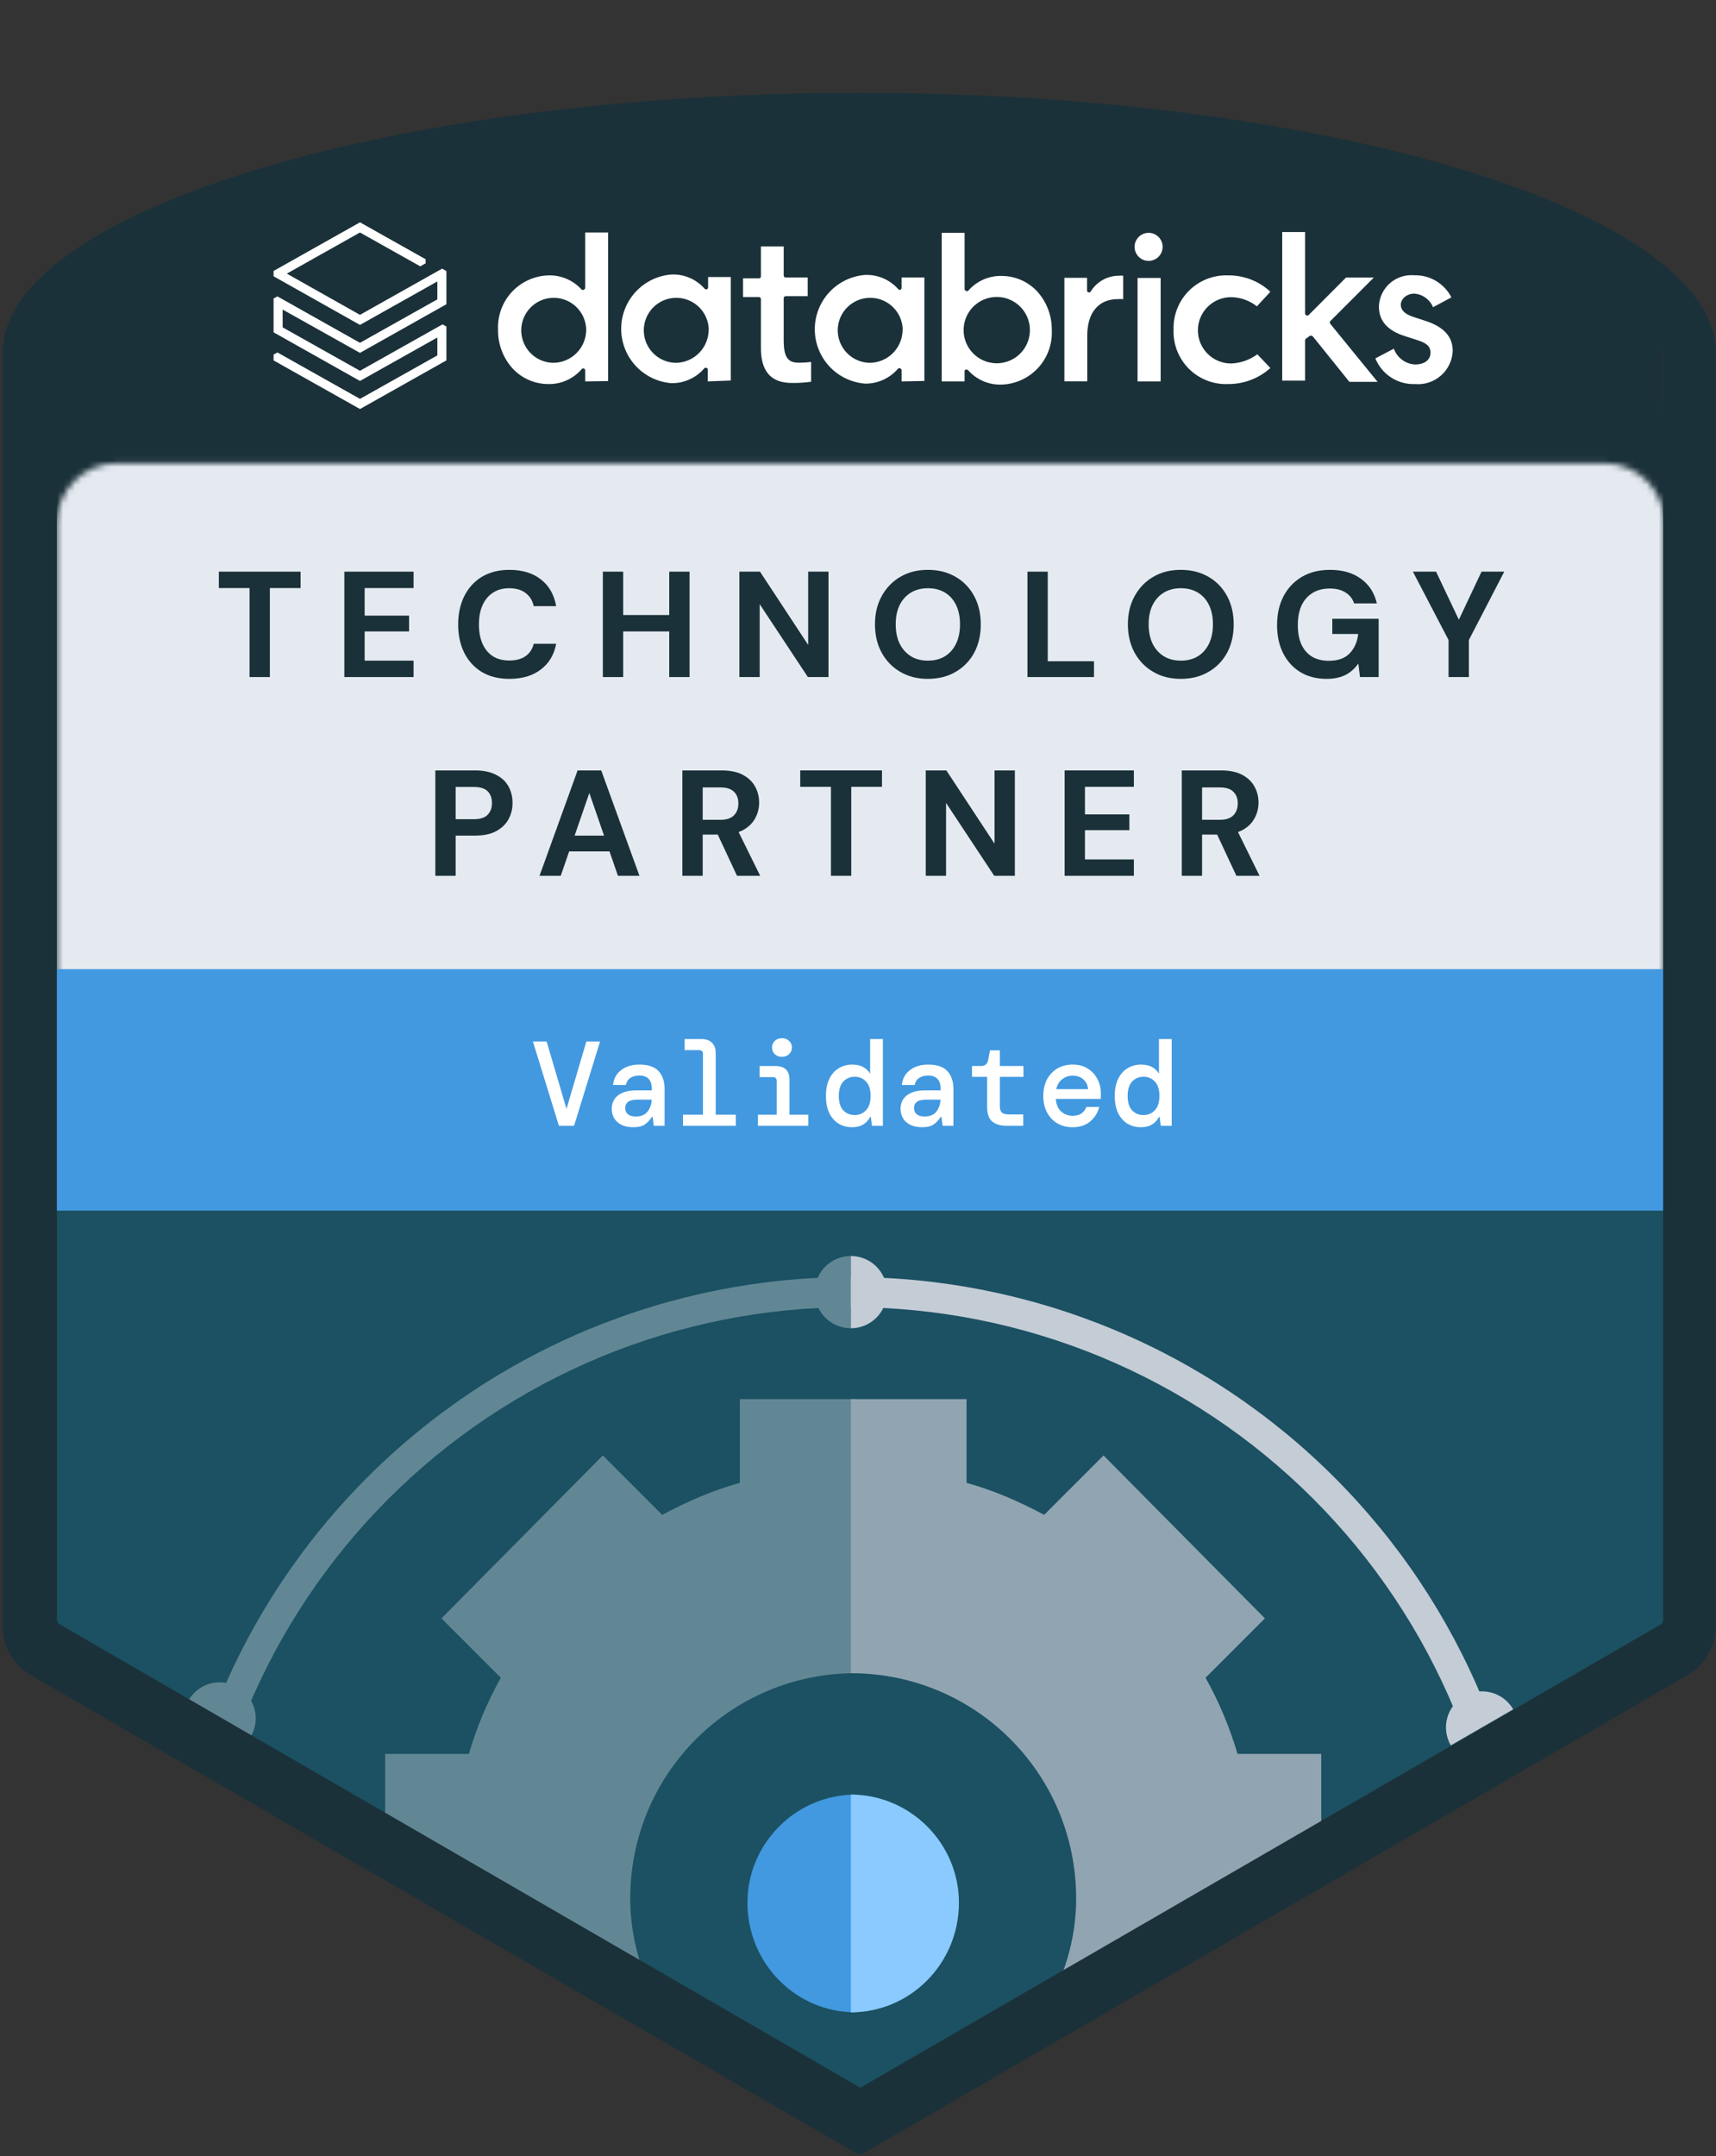
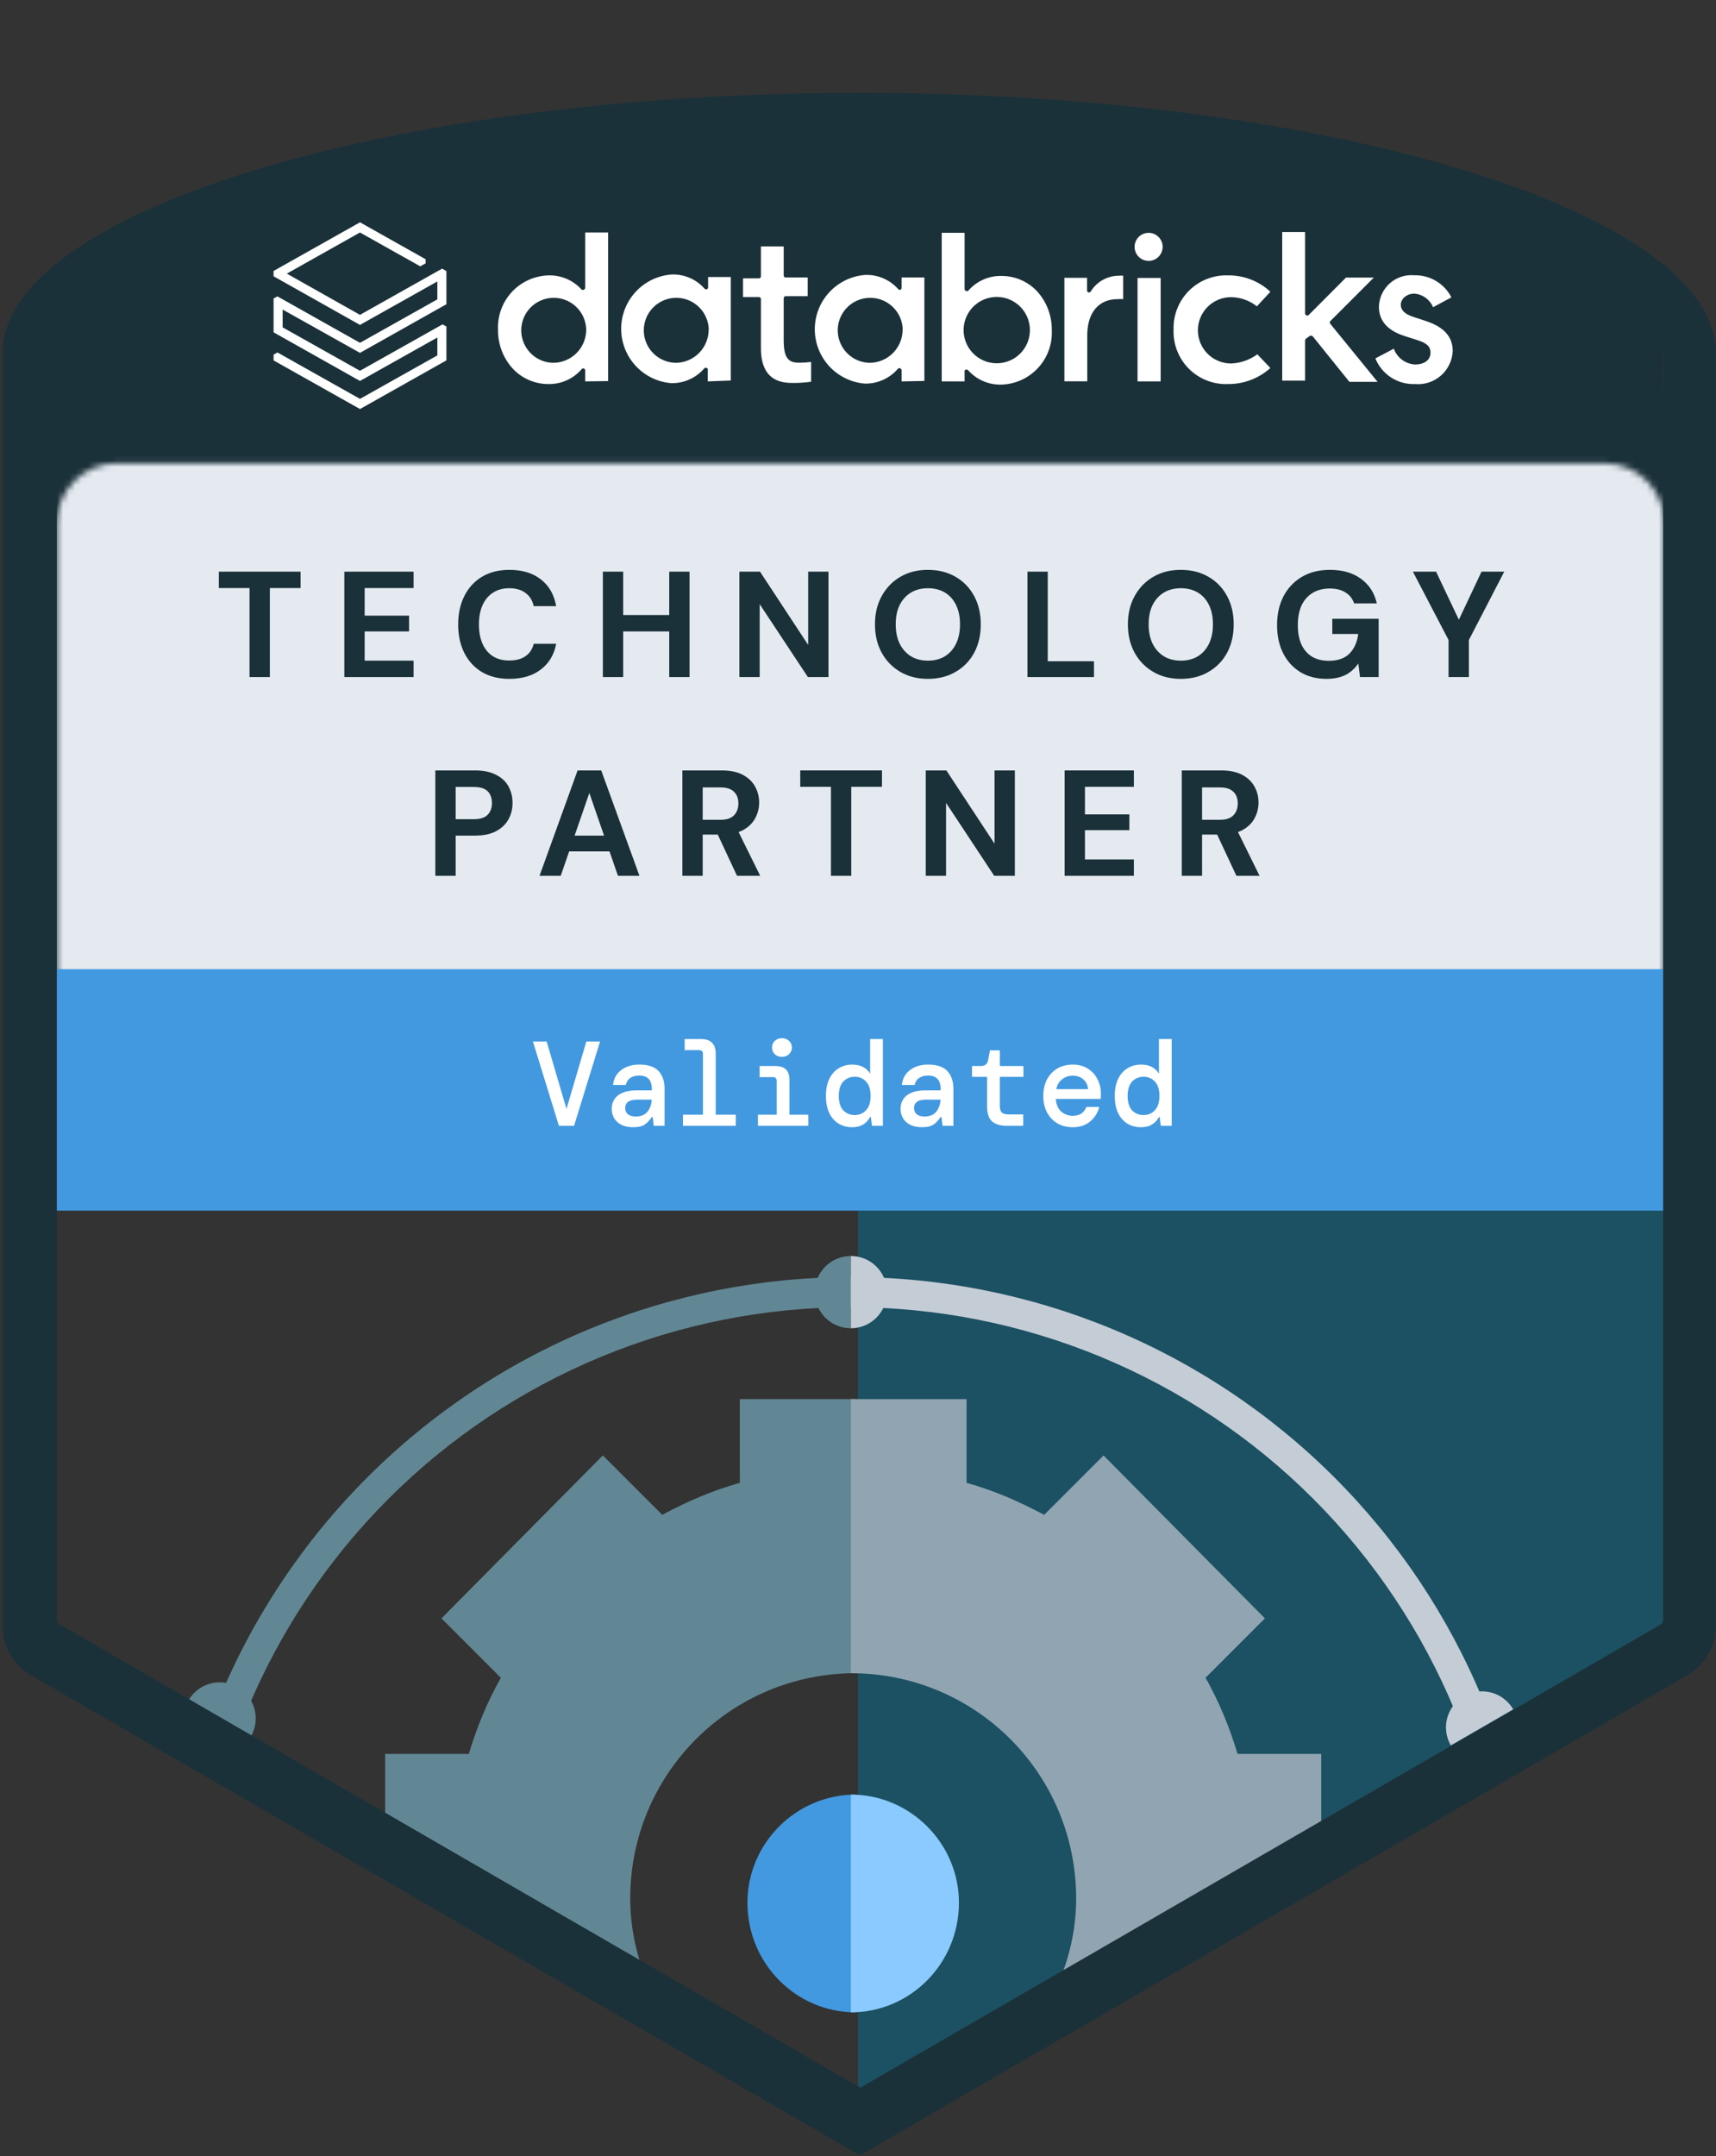
<svg xmlns="http://www.w3.org/2000/svg" width="285" height="358" viewBox="0 0 285 358" fill="none">
  <rect x="0" y="0" width="285" height="358" fill="#333333" stroke="none" />
  <g clip-path="url(#clip0_1804_67)">
    <path d="M142.411 23.088C65.211 23.088 8.7 43.291 8.7 58.114V194.912H277.437L276.121 58.114C276.121 43.291 219.611 23.088 142.411 23.088Z" fill="#1B3139" />
-     <path d="M5.068 168.412V265.375C5.068 267.228 5.995 268.772 7.539 269.699L143.102 348.134V168.412H5.068Z" fill="#1B5162" />
    <path d="M142.484 348.134L277.739 269.699C279.283 268.772 280.209 267.228 280.209 265.375V168.412H142.484V348.134Z" fill="#1B5162" />
    <mask id="mask0_1804_67" style="mask-type:alpha" maskUnits="userSpaceOnUse" x="9" y="76" width="268" height="112">
      <path d="M9.437 86.912C9.437 81.389 13.914 76.912 19.436 76.912H266.437C271.959 76.912 276.437 81.389 276.437 86.912V187.912H9.437V86.912Z" fill="white" />
    </mask>
    <g mask="url(#mask0_1804_67)">
      <path d="M7.437 67.912H279.437V190.912H7.437V67.912Z" fill="#E5EAF1" />
      <path d="M276.437 78.912L7.037 188.912H276.437V78.912Z" fill="#E5EAF1" />
    </g>
    <path d="M279.05 160.912H6.05V201H279.05V160.912Z" fill="#4299E0" />
    <path d="M189.483 187.152C188.656 187.152 187.916 186.959 187.263 186.572C186.61 186.172 186.09 185.585 185.703 184.812C185.33 184.039 185.143 183.085 185.143 181.952C185.143 180.819 185.336 179.865 185.723 179.092C186.11 178.319 186.63 177.739 187.283 177.352C187.95 176.952 188.69 176.752 189.503 176.752C190.263 176.752 190.89 176.899 191.383 177.192C191.876 177.472 192.243 177.832 192.483 178.272V172.512H194.603V186.912H192.783L192.603 185.452H192.483C192.216 185.972 191.836 186.385 191.343 186.692C190.863 186.999 190.243 187.152 189.483 187.152ZM189.923 185.132C190.683 185.132 191.31 184.865 191.803 184.332C192.31 183.799 192.563 183.005 192.563 181.952C192.563 180.885 192.31 180.092 191.803 179.572C191.31 179.039 190.683 178.772 189.923 178.772C189.163 178.772 188.53 179.039 188.023 179.572C187.53 180.105 187.283 180.905 187.283 181.972C187.283 183.025 187.53 183.819 188.023 184.352C188.53 184.872 189.163 185.132 189.923 185.132Z" fill="white" />
    <path d="M178.15 187.152C177.19 187.152 176.344 186.939 175.611 186.512C174.877 186.072 174.304 185.465 173.891 184.692C173.477 183.919 173.271 183.019 173.271 181.992C173.271 180.952 173.47 180.039 173.87 179.252C174.284 178.465 174.857 177.852 175.59 177.412C176.337 176.972 177.197 176.752 178.171 176.752C179.131 176.752 179.957 176.972 180.65 177.412C181.344 177.839 181.877 178.412 182.251 179.132C182.637 179.852 182.831 180.645 182.831 181.512C182.831 181.645 182.831 181.792 182.831 181.952C182.831 182.099 182.824 182.265 182.811 182.452H175.351C175.417 183.372 175.717 184.072 176.251 184.552C176.784 185.019 177.411 185.252 178.131 185.252C178.757 185.252 179.251 185.125 179.611 184.872C179.984 184.605 180.257 184.245 180.43 183.792H182.57C182.33 184.739 181.83 185.539 181.07 186.192C180.31 186.832 179.337 187.152 178.15 187.152ZM178.15 178.592C177.497 178.592 176.917 178.792 176.411 179.192C175.904 179.579 175.577 180.125 175.43 180.832H180.71C180.657 180.165 180.397 179.625 179.93 179.212C179.464 178.799 178.87 178.592 178.15 178.592Z" fill="white" />
    <path d="M167.118 186.912C166.145 186.912 165.372 186.679 164.798 186.212C164.225 185.732 163.938 184.885 163.938 183.672V178.792H161.438V176.992H162.918C163.598 176.992 163.998 176.659 164.118 175.992L164.418 174.392H166.058V176.992H169.978V178.792H166.058V183.632C166.058 184.152 166.172 184.519 166.398 184.732C166.638 184.932 167.045 185.032 167.618 185.032H169.938V186.912H167.118Z" fill="white" />
    <path d="M153.146 187.152C152.36 187.152 151.7 187.019 151.166 186.752C150.633 186.472 150.233 186.105 149.966 185.652C149.7 185.185 149.566 184.679 149.566 184.132C149.566 183.159 149.92 182.399 150.626 181.852C151.346 181.305 152.36 181.032 153.666 181.032H156.226V180.812C156.226 179.319 155.533 178.572 154.146 178.572C153.573 178.572 153.086 178.699 152.686 178.952C152.3 179.192 152.04 179.585 151.906 180.132H149.786C149.893 179.092 150.34 178.272 151.126 177.672C151.926 177.059 152.933 176.752 154.146 176.752C155.613 176.752 156.68 177.112 157.346 177.832C158.013 178.552 158.346 179.545 158.346 180.812V186.912H156.546L156.366 185.452H156.226C155.933 185.919 155.566 186.319 155.126 186.652C154.686 186.985 154.026 187.152 153.146 187.152ZM153.546 185.372C154.413 185.372 155.06 185.112 155.486 184.592C155.926 184.059 156.166 183.385 156.206 182.572H153.886C153.126 182.572 152.586 182.699 152.266 182.952C151.96 183.192 151.806 183.532 151.806 183.972C151.806 184.412 151.96 184.759 152.266 185.012C152.586 185.252 153.013 185.372 153.546 185.372Z" fill="white" />
    <path d="M141.514 187.152C140.688 187.152 139.948 186.959 139.294 186.572C138.641 186.172 138.121 185.585 137.734 184.812C137.361 184.039 137.174 183.085 137.174 181.952C137.174 180.819 137.368 179.865 137.754 179.092C138.141 178.319 138.661 177.739 139.314 177.352C139.981 176.952 140.721 176.752 141.534 176.752C142.294 176.752 142.921 176.899 143.414 177.192C143.908 177.472 144.274 177.832 144.514 178.272V172.512H146.634V186.912H144.814L144.634 185.452H144.514C144.248 185.972 143.868 186.385 143.374 186.692C142.894 186.999 142.274 187.152 141.514 187.152ZM141.954 185.132C142.714 185.132 143.341 184.865 143.834 184.332C144.341 183.799 144.594 183.005 144.594 181.952C144.594 180.885 144.341 180.092 143.834 179.572C143.341 179.039 142.714 178.772 141.954 178.772C141.194 178.772 140.561 179.039 140.054 179.572C139.561 180.105 139.314 180.905 139.314 181.972C139.314 183.025 139.561 183.819 140.054 184.352C140.561 184.872 141.194 185.132 141.954 185.132Z" fill="white" />
    <path d="M129.862 175.472C129.395 175.472 129.002 175.325 128.682 175.032C128.375 174.725 128.222 174.352 128.222 173.912C128.222 173.472 128.375 173.105 128.682 172.812C129.002 172.519 129.395 172.372 129.862 172.372C130.342 172.372 130.735 172.519 131.042 172.812C131.362 173.105 131.522 173.472 131.522 173.912C131.522 174.352 131.362 174.725 131.042 175.032C130.735 175.325 130.342 175.472 129.862 175.472ZM125.882 186.912V185.072H129.002V179.492C129.002 179.052 128.789 178.832 128.362 178.832H126.162V176.992H128.742C129.569 176.992 130.169 177.185 130.542 177.572C130.929 177.945 131.122 178.545 131.122 179.372V185.072H134.242V186.912H125.882Z" fill="white" />
    <path d="M113.43 186.912V185.072H116.75V175.012C116.75 174.572 116.536 174.352 116.11 174.352H113.71V172.512H116.49C117.263 172.512 117.85 172.719 118.25 173.132C118.663 173.532 118.87 174.119 118.87 174.892V185.072H122.21V186.912H113.43Z" fill="white" />
    <path d="M105.178 187.152C104.391 187.152 103.731 187.019 103.198 186.752C102.664 186.472 102.264 186.105 101.998 185.652C101.731 185.185 101.598 184.679 101.598 184.132C101.598 183.159 101.951 182.399 102.658 181.852C103.378 181.305 104.391 181.032 105.698 181.032H108.258V180.812C108.258 179.319 107.564 178.572 106.178 178.572C105.604 178.572 105.118 178.699 104.718 178.952C104.331 179.192 104.071 179.585 103.938 180.132H101.818C101.924 179.092 102.371 178.272 103.158 177.672C103.958 177.059 104.964 176.752 106.178 176.752C107.644 176.752 108.711 177.112 109.378 177.832C110.044 178.552 110.378 179.545 110.378 180.812V186.912H108.578L108.398 185.452H108.258C107.964 185.919 107.598 186.319 107.158 186.652C106.718 186.985 106.058 187.152 105.178 187.152ZM105.578 185.372C106.444 185.372 107.091 185.112 107.518 184.592C107.958 184.059 108.198 183.385 108.238 182.572H105.918C105.158 182.572 104.618 182.699 104.298 182.952C103.991 183.192 103.838 183.532 103.838 183.972C103.838 184.412 103.991 184.759 104.298 185.012C104.618 185.252 105.044 185.372 105.578 185.372Z" fill="white" />
    <path d="M92.825 186.912L88.505 172.912H90.785L94.085 184.112L97.385 172.912H99.665L95.345 186.912H92.825Z" fill="white" />
    <path d="M196.271 145.412V127.912H202.796C204.213 127.912 205.379 128.154 206.296 128.637C207.213 129.12 207.896 129.77 208.346 130.587C208.796 131.387 209.021 132.279 209.021 133.262C209.021 134.195 208.796 135.07 208.346 135.887C207.913 136.687 207.238 137.337 206.321 137.837C205.404 138.32 204.221 138.562 202.771 138.562H199.646V145.412H196.271ZM205.346 145.412L201.746 137.712H205.396L209.196 145.412H205.346ZM199.646 136.112H202.596C203.613 136.112 204.363 135.862 204.846 135.362C205.329 134.862 205.571 134.204 205.571 133.387C205.571 132.57 205.329 131.929 204.846 131.462C204.379 130.979 203.629 130.737 202.596 130.737H199.646V136.112Z" fill="#1B3139" />
    <path d="M176.818 145.412V127.912H188.318V130.637H180.193V135.212H187.568V137.837H180.193V142.687H188.318V145.412H176.818Z" fill="#1B3139" />
    <path d="M153.751 145.412V127.912H157.176L165.151 140.037H165.176V127.912H168.551V145.412H165.126L157.126 133.312V145.412H153.751Z" fill="#1B3139" />
    <path d="M138.007 145.412V130.637H132.907V127.912H146.482V130.637H141.382V145.412H138.007Z" fill="#1B3139" />
    <path d="M113.332 145.412V127.912H119.857C121.273 127.912 122.44 128.154 123.357 128.637C124.273 129.12 124.957 129.77 125.407 130.587C125.857 131.387 126.082 132.279 126.082 133.262C126.082 134.195 125.857 135.07 125.407 135.887C124.973 136.687 124.298 137.337 123.382 137.837C122.465 138.32 121.282 138.562 119.832 138.562H116.707V145.412H113.332ZM122.407 145.412L118.807 137.712H122.457L126.257 145.412H122.407ZM116.707 136.112H119.657C120.673 136.112 121.423 135.862 121.907 135.362C122.39 134.862 122.632 134.204 122.632 133.387C122.632 132.57 122.39 131.929 121.907 131.462C121.44 130.979 120.69 130.737 119.657 130.737H116.707V136.112Z" fill="#1B3139" />
    <path d="M89.604 145.412L95.929 127.912H99.854L106.204 145.412H102.629L97.879 131.662L93.129 145.412H89.604ZM92.404 141.362L93.304 138.737H102.204L103.104 141.362H92.404Z" fill="#1B3139" />
    <path d="M72.301 145.412V127.912H78.876C80.293 127.912 81.46 128.154 82.376 128.637C83.31 129.104 84.001 129.745 84.451 130.562C84.901 131.379 85.126 132.304 85.126 133.337C85.126 134.287 84.91 135.17 84.476 135.987C84.043 136.804 83.36 137.47 82.426 137.987C81.51 138.487 80.326 138.737 78.876 138.737H75.676V145.412H72.301ZM75.676 136.012H78.676C79.743 136.012 80.51 135.77 80.976 135.287C81.46 134.804 81.701 134.154 81.701 133.337C81.701 132.487 81.46 131.829 80.976 131.362C80.51 130.895 79.743 130.662 78.676 130.662H75.676V136.012Z" fill="#1B3139" />
    <path d="M240.582 112.412V106.262L234.657 94.912H238.507L242.707 103.762H241.882L246.057 94.912H249.832L243.957 106.262V112.412H240.582Z" fill="#1B3139" />
    <path d="M220.323 112.712C218.673 112.712 217.231 112.345 215.998 111.612C214.765 110.862 213.806 109.82 213.123 108.487C212.44 107.137 212.098 105.57 212.098 103.787C212.098 101.987 212.448 100.404 213.148 99.037C213.865 97.654 214.881 96.57 216.198 95.787C217.515 95.004 219.081 94.612 220.898 94.612C222.965 94.612 224.673 95.104 226.023 96.087C227.39 97.07 228.273 98.437 228.673 100.187H224.898C224.648 99.421 224.181 98.82 223.498 98.387C222.815 97.937 221.94 97.712 220.873 97.712C219.74 97.712 218.773 97.962 217.973 98.462C217.173 98.962 216.565 99.662 216.148 100.562C215.748 101.462 215.548 102.537 215.548 103.787C215.548 105.054 215.748 106.129 216.148 107.012C216.565 107.895 217.156 108.57 217.923 109.037C218.706 109.487 219.623 109.712 220.673 109.712C222.206 109.712 223.365 109.304 224.148 108.487C224.948 107.654 225.423 106.579 225.573 105.262H221.273V102.737H228.973V112.412H225.873L225.598 110.162C225.231 110.695 224.798 111.154 224.298 111.537C223.815 111.92 223.24 112.212 222.573 112.412C221.923 112.612 221.173 112.712 220.323 112.712Z" fill="#1B3139" />
    <path d="M196.098 112.712C194.381 112.712 192.864 112.329 191.548 111.562C190.231 110.795 189.198 109.737 188.448 108.387C187.698 107.02 187.323 105.445 187.323 103.662C187.323 101.879 187.698 100.312 188.448 98.962C189.198 97.596 190.231 96.529 191.548 95.762C192.864 94.996 194.381 94.612 196.098 94.612C197.848 94.612 199.381 94.996 200.698 95.762C202.031 96.529 203.064 97.596 203.798 98.962C204.531 100.312 204.898 101.879 204.898 103.662C204.898 105.445 204.531 107.02 203.798 108.387C203.064 109.737 202.031 110.795 200.698 111.562C199.381 112.329 197.848 112.712 196.098 112.712ZM196.123 109.687C197.206 109.687 198.148 109.445 198.948 108.962C199.748 108.462 200.364 107.762 200.798 106.862C201.231 105.962 201.448 104.895 201.448 103.662C201.448 102.412 201.231 101.345 200.798 100.462C200.364 99.562 199.748 98.871 198.948 98.387C198.148 97.904 197.206 97.662 196.123 97.662C195.039 97.662 194.098 97.904 193.298 98.387C192.498 98.871 191.873 99.562 191.423 100.462C190.989 101.345 190.773 102.412 190.773 103.662C190.773 104.895 190.989 105.962 191.423 106.862C191.873 107.762 192.498 108.462 193.298 108.962C194.098 109.445 195.039 109.687 196.123 109.687Z" fill="#1B3139" />
    <path d="M170.641 112.412V94.912H174.016V109.787H181.691V112.412H170.641Z" fill="#1B3139" />
    <path d="M154.091 112.712C152.374 112.712 150.858 112.329 149.541 111.562C148.224 110.795 147.191 109.737 146.441 108.387C145.691 107.02 145.316 105.445 145.316 103.662C145.316 101.879 145.691 100.312 146.441 98.962C147.191 97.596 148.224 96.529 149.541 95.762C150.858 94.996 152.374 94.612 154.091 94.612C155.841 94.612 157.374 94.996 158.691 95.762C160.024 96.529 161.058 97.596 161.791 98.962C162.524 100.312 162.891 101.879 162.891 103.662C162.891 105.445 162.524 107.02 161.791 108.387C161.058 109.737 160.024 110.795 158.691 111.562C157.374 112.329 155.841 112.712 154.091 112.712ZM154.116 109.687C155.199 109.687 156.141 109.445 156.941 108.962C157.741 108.462 158.358 107.762 158.791 106.862C159.224 105.962 159.441 104.895 159.441 103.662C159.441 102.412 159.224 101.345 158.791 100.462C158.358 99.562 157.741 98.871 156.941 98.387C156.141 97.904 155.199 97.662 154.116 97.662C153.033 97.662 152.091 97.904 151.291 98.387C150.491 98.871 149.866 99.562 149.416 100.462C148.983 101.345 148.766 102.412 148.766 103.662C148.766 104.895 148.983 105.962 149.416 106.862C149.866 107.762 150.491 108.462 151.291 108.962C152.091 109.445 153.033 109.687 154.116 109.687Z" fill="#1B3139" />
    <path d="M122.799 112.412V94.912H126.224L134.199 107.037H134.224V94.912H137.599V112.412H134.174L126.174 100.312V112.412H122.799Z" fill="#1B3139" />
    <path d="M111.149 112.412V94.912H114.524V112.412H111.149ZM100.124 112.412V94.912H103.499V112.412H100.124ZM103.024 104.837V102.112H111.699V104.837H103.024Z" fill="#1B3139" />
    <path d="M84.592 112.712C82.842 112.712 81.326 112.337 80.042 111.587C78.776 110.82 77.801 109.762 77.117 108.412C76.434 107.045 76.092 105.47 76.092 103.687C76.092 101.904 76.434 100.329 77.117 98.962C77.801 97.596 78.776 96.529 80.042 95.762C81.326 94.996 82.842 94.612 84.592 94.612C86.726 94.612 88.467 95.137 89.817 96.187C91.184 97.237 92.034 98.721 92.367 100.637H88.642C88.442 99.704 87.992 98.979 87.292 98.462C86.609 97.929 85.701 97.662 84.567 97.662C83.517 97.662 82.617 97.912 81.867 98.412C81.117 98.895 80.542 99.587 80.142 100.487C79.742 101.37 79.542 102.437 79.542 103.687C79.542 104.92 79.742 105.987 80.142 106.887C80.542 107.787 81.117 108.479 81.867 108.962C82.617 109.429 83.517 109.662 84.567 109.662C85.701 109.662 86.609 109.42 87.292 108.937C87.976 108.454 88.426 107.77 88.642 106.887H92.367C92.034 108.704 91.184 110.129 89.817 111.162C88.467 112.195 86.726 112.712 84.592 112.712Z" fill="#1B3139" />
    <path d="M57.189 112.412V94.912H68.689V97.637H60.564V102.212H67.939V104.837H60.564V109.687H68.689V112.412H57.189Z" fill="#1B3139" />
    <path d="M41.445 112.412V97.637H36.345V94.912H49.92V97.637H44.82V112.412H41.445Z" fill="#1B3139" />
    <path d="M124.139 315.907C124.139 306.046 132.229 297.956 142.089 297.956V334.11C132.229 334.11 124.139 326.02 124.139 315.907Z" fill="#4299E0" />
    <path d="M104.671 315.219C104.671 294.488 121.358 277.801 142.089 277.801C142.089 276.284 142.089 275.273 142.089 275.273V232.292H122.874V246.198C118.324 247.462 114.278 249.231 109.98 251.507L100.12 241.647L73.32 268.699L83.181 278.559C80.905 282.605 79.135 286.903 77.871 291.201H63.966V307.382L109.98 333.928C106.694 328.366 104.671 322.046 104.671 315.219Z" fill="#628794" />
    <path d="M159.263 315.907C159.263 306.046 151.173 297.956 141.312 297.956V334.11C151.173 334.11 159.263 326.02 159.263 315.907Z" fill="#8ACAFF" />
    <path d="M178.731 315.219C178.731 294.488 162.045 277.801 141.313 277.801C141.313 276.284 141.313 275.273 141.313 275.273V232.292H160.528V246.198C165.079 247.462 169.124 249.231 173.422 251.507L183.282 241.647L210.082 268.699L200.222 278.559C202.497 282.605 204.267 286.903 205.531 291.201H219.437V307.382L173.422 333.928C176.709 328.366 178.731 322.046 178.731 315.219Z" fill="#90A5B1" />
    <path fill-rule="evenodd" clip-rule="evenodd" d="M64.528 248.838C54.445 258.921 46.446 270.892 40.989 284.067L36.37 282.154C42.078 268.372 50.445 255.85 60.993 245.302C71.541 234.755 84.063 226.388 97.844 220.679C111.625 214.971 126.396 212.033 141.313 212.033L141.313 217.033C127.053 217.033 112.932 219.841 99.757 225.299C86.583 230.756 74.612 238.754 64.528 248.838Z" fill="#618794" />
    <path fill-rule="evenodd" clip-rule="evenodd" d="M218.098 248.838C228.181 258.921 236.18 270.892 241.637 284.067L246.256 282.154C240.548 268.372 232.181 255.85 221.633 245.302C211.085 234.755 198.563 226.388 184.782 220.679C171.001 214.971 156.23 212.033 141.313 212.033L141.313 217.033C155.573 217.033 169.694 219.841 182.869 225.299C196.043 230.756 208.014 238.754 218.098 248.838Z" fill="#C4CCD6" />
    <path d="M141.313 220.533C140.525 220.533 139.745 220.377 139.017 220.076C138.289 219.774 137.627 219.332 137.07 218.775C136.513 218.218 136.071 217.557 135.77 216.829C135.468 216.101 135.313 215.321 135.313 214.533C135.313 213.745 135.468 212.964 135.77 212.237C136.071 211.509 136.513 210.847 137.07 210.29C137.627 209.733 138.289 209.291 139.017 208.989C139.745 208.688 140.525 208.533 141.313 208.533L141.313 214.533L141.313 220.533Z" fill="#618794" />
    <path d="M141.313 208.533C142.101 208.533 142.881 208.688 143.609 208.989C144.337 209.291 144.998 209.733 145.556 210.29C146.113 210.847 146.555 211.509 146.856 212.237C147.158 212.964 147.313 213.745 147.313 214.533C147.313 215.321 147.158 216.101 146.856 216.829C146.555 217.557 146.113 218.218 145.556 218.775C144.998 219.332 144.337 219.774 143.609 220.076C142.881 220.377 142.101 220.533 141.313 220.533L141.313 214.533L141.313 208.533Z" fill="#C4CCD6" />
    <path d="M240.954 289.791C240.561 289.11 240.306 288.358 240.203 287.579C240.1 286.8 240.152 286.008 240.356 285.249C240.559 284.489 240.91 283.778 241.389 283.154C241.867 282.53 242.464 282.007 243.145 281.614C243.825 281.221 244.577 280.966 245.356 280.863C246.136 280.761 246.927 280.813 247.687 281.016C248.446 281.219 249.158 281.57 249.781 282.049C250.405 282.527 250.928 283.124 251.321 283.805L246.137 286.798L240.954 289.791Z" fill="#C4CCD6" />
    <path d="M31.304 282.308C31.697 281.628 32.221 281.031 32.844 280.552C33.468 280.074 34.179 279.723 34.939 279.519C35.698 279.316 36.49 279.264 37.269 279.367C38.049 279.469 38.8 279.724 39.481 280.117C40.162 280.51 40.758 281.034 41.237 281.657C41.715 282.281 42.066 282.993 42.27 283.752C42.473 284.511 42.525 285.303 42.423 286.083C42.32 286.862 42.065 287.613 41.672 288.294L36.488 285.301L31.304 282.308Z" fill="#618794" />
    <path fill-rule="evenodd" clip-rule="evenodd" d="M0.437 58.538C0.437 35.408 64.175 15.412 142.721 15.412C221.283 15.412 285.022 35.408 284.96 58.538V269.99C284.96 271.627 284.533 273.237 283.721 274.658C282.908 276.08 281.739 277.265 280.328 278.096L142.814 357.862L5.069 278.096C3.658 277.265 2.488 276.08 1.676 274.658C0.863 273.237 0.436 271.627 0.437 269.99V58.538ZM142.885 346.62L142.778 346.682L142.885 346.62L142.885 346.62ZM275.822 269.706L142.885 346.62L9.841 269.644C9.719 269.574 9.618 269.473 9.548 269.352C9.478 269.23 9.441 269.092 9.441 268.952V59.204C9.194 52.831 20.325 44.24 45.188 37.097H45.419C45.856 36.98 46.306 36.919 46.758 36.912C48.085 36.912 49.358 37.439 50.296 38.378C51.234 39.316 51.762 40.589 51.762 41.916C51.967 44.663 52.792 45.376 54.155 46.556C54.752 47.073 55.453 47.679 56.25 48.584C58.077 50.659 60.341 50.817 62.862 50.993C63.953 51.069 65.092 51.149 66.264 51.388C91.472 56.232 117.093 58.599 142.762 58.455H142.87C168.539 58.599 194.16 56.232 219.368 51.388C220.541 51.149 221.68 51.07 222.772 50.994C225.294 50.818 227.56 50.661 229.389 48.586C230.187 47.68 230.888 47.074 231.486 46.557C232.852 45.377 233.678 44.663 233.886 41.916C233.89 40.59 234.418 39.319 235.356 38.382C236.293 37.445 237.564 36.916 238.889 36.912C239.347 36.919 239.802 36.98 240.244 37.097H240.475C265.338 44.24 276.453 52.831 276.222 59.204V269.013C276.222 269.154 276.185 269.292 276.115 269.413C276.045 269.535 275.944 269.636 275.822 269.706Z" fill="#1B3139" />
    <path d="M97.195 63.324V61.488C97.194 61.42 97.172 61.355 97.132 61.3C97.092 61.245 97.036 61.203 96.972 61.181C96.908 61.159 96.838 61.158 96.773 61.176C96.708 61.195 96.65 61.233 96.608 61.286C95.928 62.078 95.083 62.711 94.131 63.139C93.179 63.568 92.145 63.781 91.101 63.764C89.982 63.77 88.874 63.542 87.847 63.097C86.82 62.651 85.897 61.997 85.136 61.176C83.541 59.413 82.676 57.111 82.714 54.734C82.662 53.589 82.839 52.445 83.235 51.369C83.63 50.293 84.236 49.307 85.017 48.468C85.798 47.629 86.738 46.954 87.783 46.483C88.827 46.011 89.956 45.753 91.101 45.722C92.136 45.694 93.164 45.891 94.115 46.3C95.066 46.709 95.916 47.32 96.608 48.09C96.661 48.129 96.725 48.149 96.791 48.149C96.857 48.149 96.921 48.129 96.975 48.09C97.039 48.067 97.095 48.025 97.135 47.969C97.174 47.913 97.195 47.846 97.195 47.778V38.601H100.994V63.269L97.195 63.324ZM97.36 54.734C97.338 53.672 97.004 52.639 96.398 51.767C95.792 50.894 94.942 50.219 93.954 49.828C92.966 49.436 91.885 49.345 90.845 49.565C89.806 49.786 88.855 50.308 88.111 51.067C87.368 51.826 86.865 52.788 86.665 53.831C86.466 54.875 86.579 55.954 86.99 56.934C87.402 57.913 88.093 58.75 88.978 59.338C89.863 59.926 90.902 60.24 91.964 60.24C93.405 60.211 94.778 59.618 95.787 58.589C96.796 57.559 97.361 56.175 97.36 54.734V54.734ZM117.55 63.324V61.488C117.575 61.415 117.572 61.335 117.541 61.264C117.511 61.192 117.455 61.135 117.384 61.103C117.329 61.069 117.266 61.051 117.201 61.051C117.136 61.051 117.072 61.069 117.017 61.103C116.343 61.904 115.499 62.545 114.547 62.98C113.595 63.414 112.558 63.632 111.511 63.617C109.24 63.44 107.12 62.412 105.574 60.74C104.027 59.068 103.168 56.874 103.168 54.596C103.168 52.319 104.027 50.125 105.574 48.452C107.12 46.78 109.24 45.753 111.511 45.575C112.546 45.532 113.577 45.721 114.53 46.127C115.483 46.534 116.332 47.148 117.017 47.925C117.061 47.977 117.119 48.015 117.184 48.035C117.25 48.054 117.319 48.054 117.384 48.035C117.448 48.01 117.502 47.967 117.541 47.911C117.58 47.856 117.602 47.79 117.605 47.723V45.997H121.367V63.177L117.55 63.324ZM117.715 54.734C117.693 53.672 117.358 52.639 116.752 51.767C116.146 50.894 115.296 50.219 114.309 49.828C113.321 49.436 112.239 49.345 111.2 49.565C110.161 49.786 109.21 50.308 108.466 51.067C107.722 51.826 107.219 52.788 107.02 53.831C106.82 54.875 106.933 55.954 107.345 56.934C107.756 57.913 108.448 58.75 109.333 59.338C110.217 59.926 111.256 60.24 112.319 60.24C113.757 60.207 115.124 59.612 116.129 58.583C117.134 57.554 117.697 56.172 117.696 54.734H117.715ZM149.743 63.324V61.488C149.747 61.421 149.73 61.355 149.693 61.299C149.657 61.243 149.603 61.2 149.541 61.176C149.486 61.142 149.422 61.124 149.357 61.124C149.292 61.124 149.229 61.142 149.174 61.176C148.499 61.976 147.655 62.616 146.703 63.051C145.751 63.486 144.714 63.704 143.667 63.691C141.397 63.513 139.276 62.486 137.73 60.813C136.183 59.141 135.324 56.947 135.324 54.67C135.324 52.392 136.183 50.198 137.73 48.526C139.276 46.854 141.397 45.826 143.667 45.649C144.702 45.607 145.733 45.796 146.685 46.203C147.638 46.609 148.488 47.222 149.174 47.998C149.217 48.05 149.275 48.088 149.341 48.108C149.406 48.127 149.475 48.128 149.541 48.108C149.602 48.082 149.654 48.039 149.69 47.983C149.726 47.928 149.744 47.862 149.743 47.796V46.071H153.524V63.25L149.743 63.324ZM149.926 54.734C149.905 53.672 149.57 52.639 148.964 51.767C148.358 50.894 147.508 50.219 146.52 49.828C145.532 49.436 144.451 49.345 143.411 49.565C142.372 49.786 141.421 50.308 140.677 51.067C139.934 51.826 139.43 52.788 139.231 53.831C139.032 54.875 139.145 55.954 139.556 56.934C139.968 57.913 140.659 58.75 141.544 59.338C142.429 59.926 143.468 60.24 144.53 60.24C145.968 60.207 147.336 59.612 148.341 58.583C149.346 57.554 149.908 56.172 149.908 54.734H149.926ZM160.204 61.598V63.324H156.405V38.656H160.204V47.98C160.204 48.048 160.225 48.115 160.265 48.171C160.304 48.227 160.36 48.269 160.425 48.292C160.481 48.322 160.544 48.338 160.608 48.338C160.672 48.338 160.735 48.322 160.792 48.292C161.471 47.499 162.317 46.867 163.269 46.438C164.22 46.01 165.255 45.797 166.298 45.814C167.416 45.807 168.523 46.032 169.55 46.474C170.576 46.916 171.5 47.566 172.263 48.383C173.855 50.148 174.72 52.45 174.686 54.826C174.74 55.972 174.565 57.118 174.17 58.196C173.776 59.274 173.171 60.262 172.389 61.103C171.608 61.944 170.667 62.621 169.621 63.094C168.575 63.566 167.445 63.825 166.298 63.856C165.262 63.884 164.232 63.685 163.281 63.273C162.329 62.861 161.48 62.245 160.792 61.47C160.724 61.401 160.632 61.361 160.535 61.36H160.425C160.367 61.374 160.315 61.404 160.273 61.446C160.231 61.488 160.201 61.541 160.186 61.598H160.204ZM165.435 60.313C166.529 60.335 167.604 60.031 168.524 59.44C169.444 58.848 170.167 57.996 170.6 56.992C171.034 55.988 171.159 54.877 170.959 53.802C170.759 52.727 170.244 51.736 169.478 50.955C168.713 50.173 167.732 49.638 166.661 49.416C165.59 49.195 164.477 49.297 163.465 49.711C162.452 50.124 161.585 50.829 160.975 51.737C160.365 52.645 160.039 53.714 160.039 54.807C160.039 56.246 160.601 57.627 161.606 58.656C162.611 59.685 163.979 60.28 165.417 60.313H165.435ZM185.625 49.668C185.93 49.636 186.237 49.636 186.543 49.668V45.777C186.329 45.753 186.114 45.753 185.9 45.777C184.948 45.767 184.01 46.003 183.177 46.463C182.344 46.923 181.644 47.591 181.146 48.402C181.109 48.462 181.053 48.51 180.987 48.536C180.921 48.563 180.848 48.567 180.779 48.549C180.711 48.529 180.652 48.488 180.609 48.432C180.566 48.376 180.542 48.307 180.541 48.237V46.126H176.778V63.305H180.577V55.78C180.541 51.926 182.468 49.668 185.588 49.668H185.625ZM188.929 46.144V63.324H192.765V46.144H188.929ZM190.764 38.656C190.303 38.656 189.852 38.792 189.469 39.049C189.086 39.305 188.787 39.669 188.61 40.095C188.434 40.521 188.388 40.989 188.478 41.441C188.568 41.894 188.79 42.309 189.116 42.635C189.442 42.961 189.857 43.183 190.309 43.273C190.761 43.363 191.23 43.317 191.656 43.14C192.082 42.964 192.446 42.665 192.702 42.282C192.958 41.898 193.095 41.448 193.095 40.987C193.095 40.375 192.854 39.787 192.425 39.351C191.996 38.915 191.413 38.665 190.801 38.656H190.764ZM203.997 45.722C202.797 45.673 201.6 45.873 200.481 46.307C199.362 46.742 198.344 47.403 197.491 48.249C196.639 49.094 195.97 50.107 195.526 51.223C195.082 52.338 194.873 53.534 194.912 54.734C194.865 55.934 195.068 57.13 195.506 58.248C195.945 59.366 196.61 60.381 197.46 61.23C198.31 62.078 199.326 62.741 200.445 63.177C201.564 63.613 202.761 63.813 203.961 63.764C206.554 63.785 209.061 62.836 210.99 61.103L208.824 58.827C207.554 59.761 206.032 60.291 204.456 60.35C202.996 60.35 201.595 59.77 200.563 58.737C199.53 57.705 198.95 56.304 198.95 54.844C198.95 53.384 199.53 51.983 200.563 50.95C201.595 49.918 202.996 49.338 204.456 49.338C206.017 49.355 207.528 49.891 208.751 50.861L210.99 48.438C209.093 46.672 206.59 45.699 203.997 45.722V45.722ZM217.579 55.743C217.65 55.715 217.729 55.715 217.799 55.743V55.743C217.889 55.752 217.973 55.791 218.038 55.853L224.113 63.397H228.794L220.938 53.761C220.884 53.701 220.854 53.622 220.854 53.541C220.854 53.46 220.884 53.381 220.938 53.321L228.169 46.089H223.544L217.304 52.348C217.252 52.383 217.192 52.401 217.13 52.401C217.067 52.401 217.007 52.383 216.955 52.348C216.894 52.322 216.842 52.279 216.806 52.223C216.77 52.167 216.752 52.102 216.753 52.036V38.527H212.954V63.195H216.753V56.514C216.755 56.417 216.794 56.325 216.863 56.257L217.579 55.743ZM234.997 63.764C235.775 63.834 236.559 63.746 237.301 63.504C238.044 63.262 238.729 62.872 239.316 62.357C239.903 61.842 240.38 61.213 240.716 60.508C241.053 59.804 241.243 59.038 241.274 58.258C241.274 55.909 239.806 54.275 236.778 53.284L234.704 52.605C233.309 52.146 232.648 51.485 232.648 50.586C232.648 49.687 233.566 48.751 234.905 48.751C235.58 48.804 236.227 49.043 236.775 49.442C237.322 49.84 237.749 50.382 238.007 51.008L241.054 49.374C240.48 48.245 239.598 47.301 238.51 46.651C237.422 46.002 236.172 45.673 234.905 45.704C234.173 45.636 233.434 45.718 232.735 45.946C232.036 46.174 231.39 46.543 230.838 47.029C230.287 47.516 229.84 48.11 229.526 48.775C229.213 49.44 229.038 50.163 229.014 50.898C229.014 53.284 230.445 54.899 233.364 55.817L235.474 56.496C236.979 56.973 237.585 57.56 237.585 58.533C237.585 60.002 236.227 60.515 235.071 60.515C234.28 60.485 233.517 60.219 232.879 59.751C232.242 59.283 231.758 58.635 231.492 57.891L228.426 59.506C228.95 60.806 229.863 61.912 231.039 62.674C232.215 63.436 233.597 63.817 234.997 63.764V63.764ZM131.829 63.581C132.793 63.581 133.756 63.514 134.711 63.379V60.093C134.102 60.172 133.489 60.215 132.875 60.222C131.334 60.222 130.159 59.965 130.159 56.551V49.503C130.159 49.419 130.191 49.337 130.249 49.276C130.307 49.214 130.386 49.177 130.471 49.173H134.142V46.071H130.471C130.386 46.066 130.307 46.029 130.249 45.968C130.191 45.906 130.159 45.825 130.159 45.74V40.913H126.378V45.887C126.378 45.931 126.369 45.974 126.353 46.014C126.336 46.054 126.312 46.09 126.281 46.121C126.251 46.151 126.214 46.176 126.174 46.193C126.134 46.209 126.091 46.218 126.048 46.218H123.405V49.319H126.048C126.091 49.319 126.134 49.328 126.174 49.345C126.214 49.361 126.251 49.386 126.281 49.416C126.312 49.447 126.336 49.483 126.353 49.523C126.369 49.563 126.378 49.606 126.378 49.65V57.652C126.305 63.581 130.232 63.581 131.829 63.581ZM72.637 49.705L59.789 56.918L46.079 49.209L45.437 49.558V55.174L59.789 63.25L72.637 56.037V59.01L59.789 66.224L46.079 58.515L45.437 58.882V59.836L59.789 67.912L74.142 59.836V54.22L73.5 53.853L59.789 61.562L46.942 54.349V51.394L59.789 58.588L74.142 50.513V45.006L73.427 44.602L59.789 52.275L47.639 45.428L59.789 38.601L69.792 44.217L70.692 43.721V43.042L59.789 36.912L45.437 44.988V45.869L59.789 53.945L72.637 46.731V49.705Z" fill="white" />
  </g>
  <defs>
    <clipPath id="clip0_1804_67">
      <rect width="284.523" height="357.862" fill="white" transform="translate(0.437)" />
    </clipPath>
  </defs>
</svg>